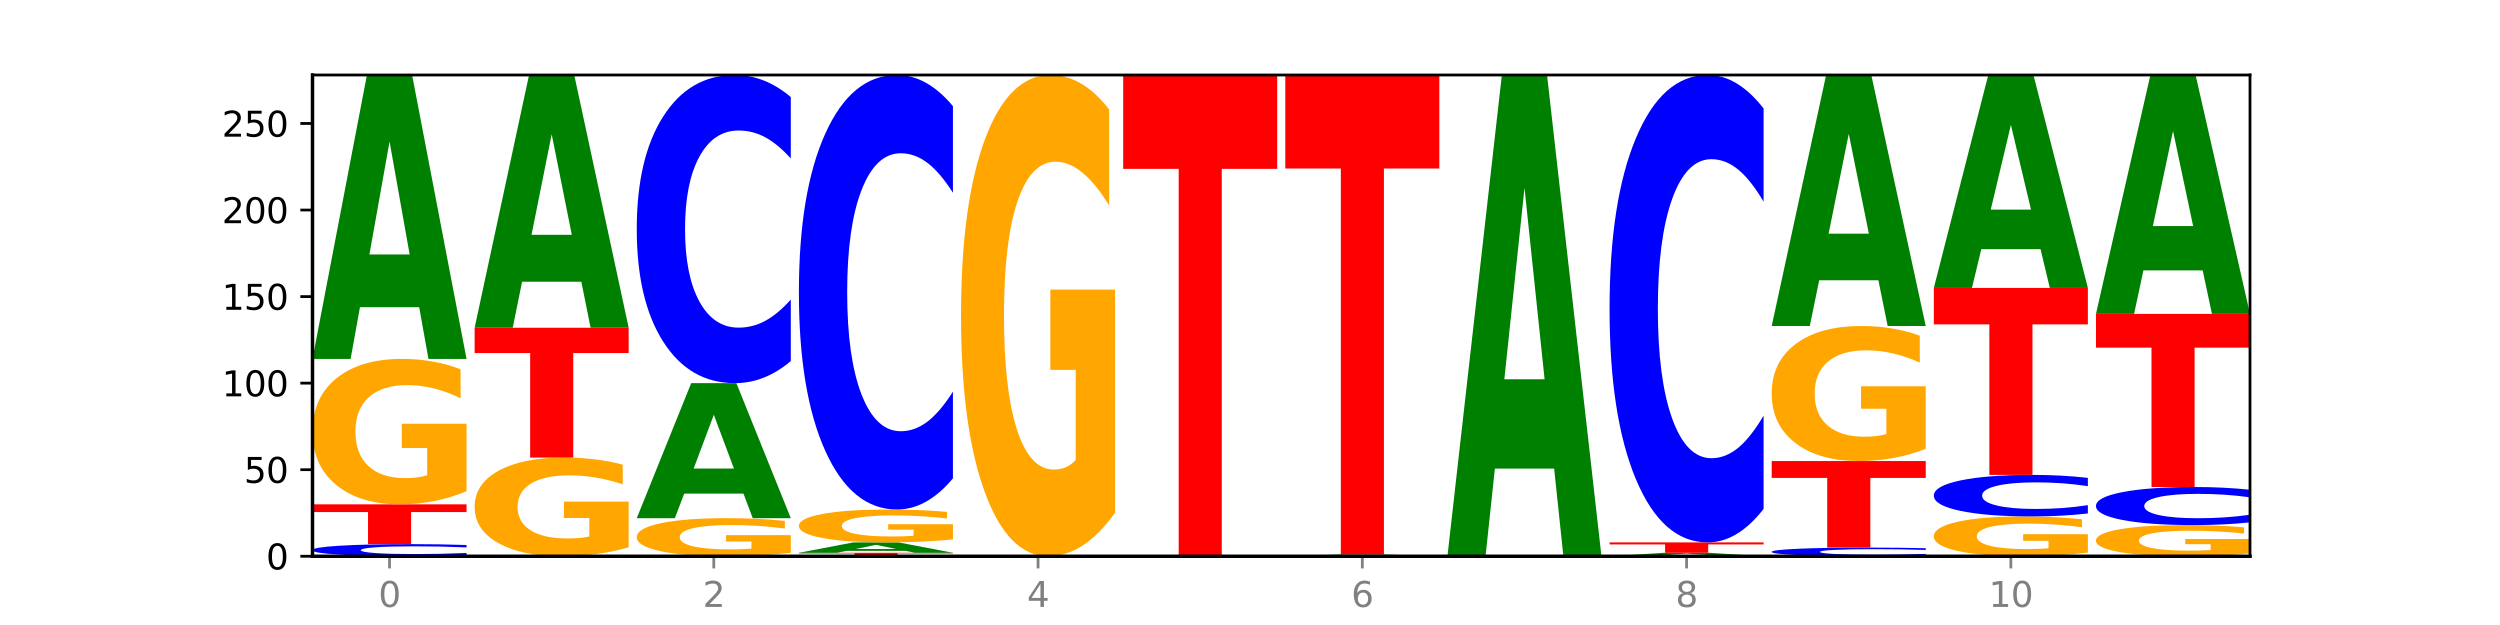
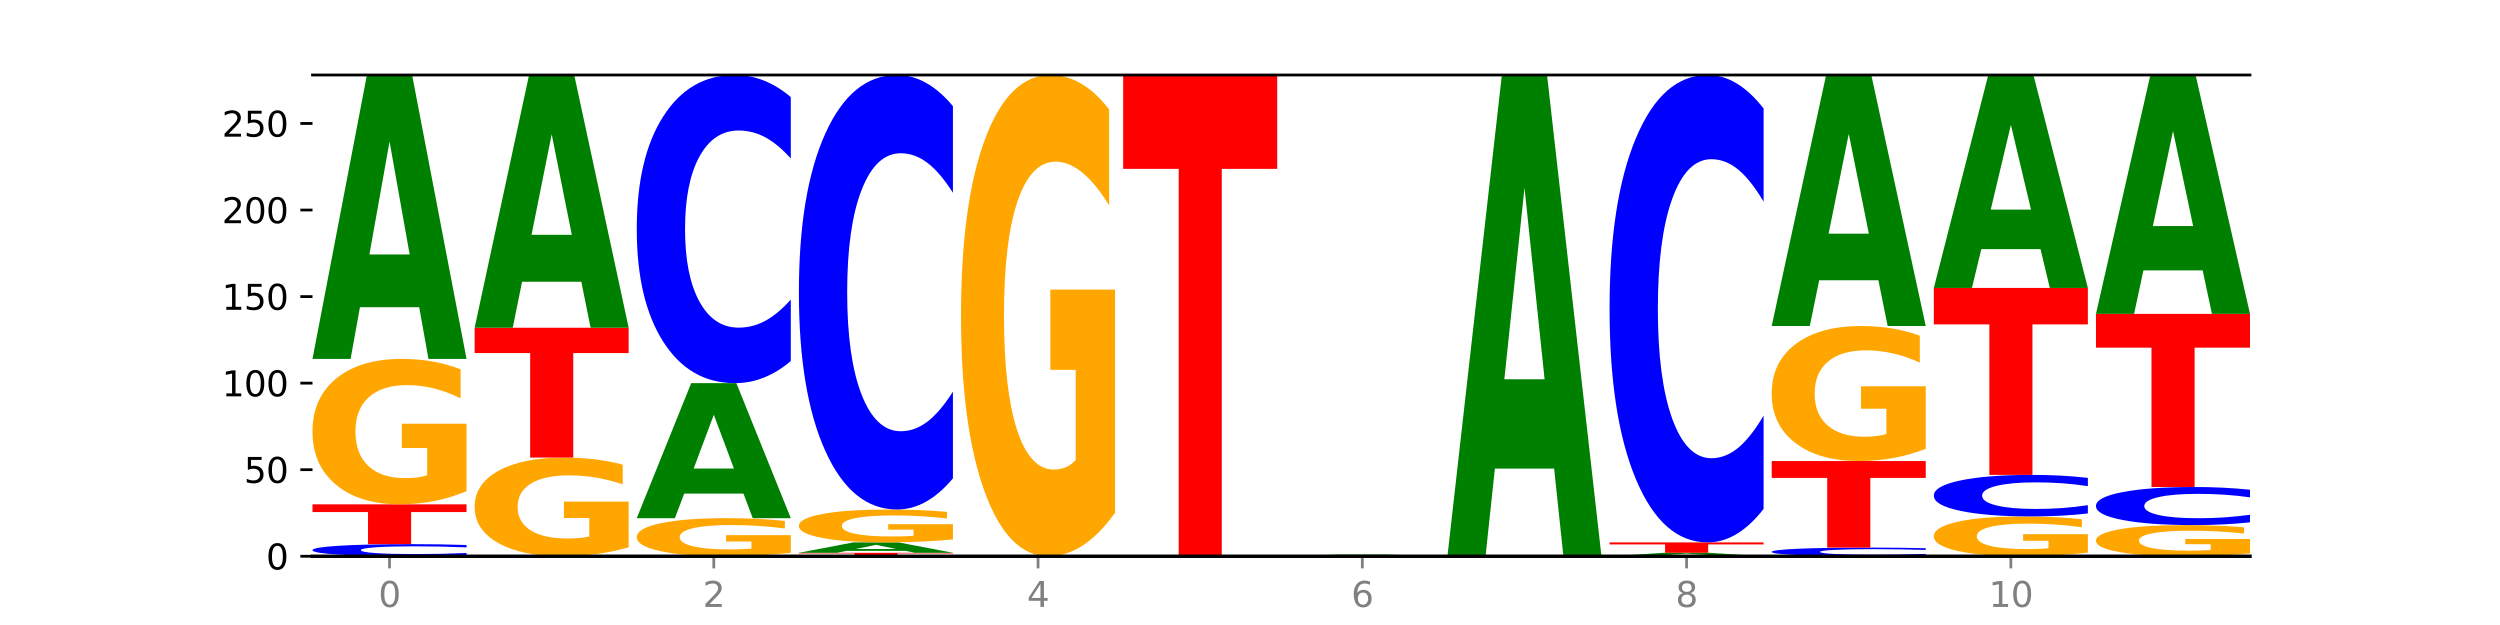
<svg xmlns="http://www.w3.org/2000/svg" xmlns:xlink="http://www.w3.org/1999/xlink" width="720pt" height="180pt" viewBox="0 0 720 180" version="1.1">
  <defs>
    <style type="text/css">*{stroke-linejoin: round; stroke-linecap: butt}</style>
  </defs>
  <g id="figure_1">
    <g id="patch_1">
      <path d="M 0 180  L 720 180  L 720 0  L 0 0  z " style="fill: #ffffff" />
    </g>
    <g id="axes_1">
      <g id="patch_2">
        <path d="M 90 160.2  L 648 160.2  L 648 21.6  L 90 21.6  z " style="fill: #ffffff" />
      </g>
      <g id="line2d_1">
        <path d="M 90 160.2  L 648 160.2  " clip-path="url(#p65f3db49e4)" style="fill: none; stroke: #000000; stroke-width: 0.5; stroke-linecap: square" />
      </g>
      <g id="patch_3">
        <path d="M 134.36 159.95  Q 130.649 160.074 126.637 160.137  Q 122.624 160.2 118.254 160.2  Q 105.222 160.2 97.611 159.73  Q 90 159.26 90 158.456  Q 90 157.649 97.611 157.18  Q 105.222 156.71 118.254 156.71  Q 122.624 156.71 126.637 156.774  Q 130.649 156.836 134.36 156.96  L 134.36 157.656  Q 130.616 157.492 126.983 157.415  Q 123.351 157.339 119.339 157.339  Q 112.141 157.339 108.017 157.636  Q 103.904 157.933 103.904 158.456  Q 103.904 158.977 108.017 159.274  Q 112.141 159.571 119.339 159.571  Q 123.351 159.571 126.983 159.495  Q 130.616 159.418 134.36 159.253  L 134.36 159.95  z " clip-path="url(#p65f3db49e4)" style="fill: #0000ff" />
      </g>
      <g id="patch_4">
        <path d="M 90 145.243  L 134.36 145.243  L 134.36 147.48  L 118.401 147.48  L 118.401 156.71  L 105.99 156.71  L 105.99 147.48  L 90 147.48  L 90 145.243  z " clip-path="url(#p65f3db49e4)" style="fill: #ff0000" />
      </g>
      <g id="patch_5">
        <path d="M 134.36 141.454  Q 129.886 143.349 125.074 144.3  Q 120.263 145.243 115.133 145.243  Q 103.541 145.243 96.77 139.603  Q 90 133.962 90 124.317  Q 90 114.558 96.89 108.961  Q 103.789 103.364 115.789 103.364  Q 120.412 103.364 124.647 104.125  Q 128.892 104.878 132.65 106.366  L 132.65 114.714  Q 128.773 112.802 124.935 111.859  Q 121.098 110.908 117.24 110.908  Q 110.102 110.908 106.235 114.385  Q 102.367 117.854 102.367 124.317  Q 102.367 130.718 106.096 134.213  Q 109.824 137.7 116.684 137.7  Q 118.553 137.7 120.153 137.501  Q 121.754 137.293 123.026 136.86  L 123.026 129.023  L 115.719 129.023  L 115.719 122.041  L 134.36 122.041  L 134.36 141.454  z " clip-path="url(#p65f3db49e4)" style="fill: #ffa600" />
      </g>
      <g id="patch_6">
        <path d="M 120.728 88.469  L 103.668 88.469  L 100.974 103.364  L 90 103.364  L 105.672 21.6  L 118.687 21.6  L 134.36 103.364  L 123.395 103.364  L 120.728 88.469  z M 106.389 73.294  L 117.98 73.294  L 112.194 40.771  L 106.389 73.294  z " clip-path="url(#p65f3db49e4)" style="fill: #008000" />
      </g>
      <g id="patch_7">
        <path d="M 181.054 157.629  Q 176.581 158.914 171.769 159.56  Q 166.957 160.2 161.827 160.2  Q 150.235 160.2 143.465 156.373  Q 136.695 152.545 136.695 146  Q 136.695 139.378 143.584 135.58  Q 150.484 131.782 162.483 131.782  Q 167.106 131.782 171.341 132.299  Q 175.586 132.809 179.344 133.819  L 179.344 139.484  Q 175.467 138.186 171.63 137.547  Q 167.792 136.901 163.935 136.901  Q 156.797 136.901 152.929 139.261  Q 149.062 141.615 149.062 146  Q 149.062 150.344 152.79 152.715  Q 156.518 155.081 163.378 155.081  Q 165.247 155.081 166.848 154.946  Q 168.448 154.805 169.721 154.512  L 169.721 149.193  L 162.414 149.193  L 162.414 144.456  L 181.054 144.456  L 181.054 157.629  z " clip-path="url(#p65f3db49e4)" style="fill: #ffa600" />
      </g>
      <g id="patch_8">
        <path d="M 136.695 94.39  L 181.054 94.39  L 181.054 101.682  L 165.095 101.682  L 165.095 131.782  L 152.685 131.782  L 152.685 101.682  L 136.695 101.682  L 136.695 94.39  z " clip-path="url(#p65f3db49e4)" style="fill: #ff0000" />
      </g>
      <g id="patch_9">
        <path d="M 167.423 81.13  L 150.363 81.13  L 147.669 94.39  L 136.695 94.39  L 152.367 21.6  L 165.382 21.6  L 181.054 94.39  L 170.089 94.39  L 167.423 81.13  z M 153.083 67.62  L 164.675 67.62  L 158.888 38.666  L 153.083 67.62  z " clip-path="url(#p65f3db49e4)" style="fill: #008000" />
      </g>
      <g id="patch_10">
        <path d="M 227.749 159.208  Q 223.275 159.704 218.463 159.953  Q 213.652 160.2 208.522 160.2  Q 196.93 160.2 190.159 158.723  Q 183.389 157.246 183.389 154.719  Q 183.389 152.163 190.279 150.698  Q 197.178 149.232 209.178 149.232  Q 213.801 149.232 218.036 149.431  Q 222.281 149.628 226.039 150.018  L 226.039 152.204  Q 222.162 151.704 218.324 151.457  Q 214.487 151.207 210.629 151.207  Q 203.491 151.207 199.624 152.118  Q 195.757 153.027 195.757 154.719  Q 195.757 156.396 199.485 157.311  Q 203.213 158.224 210.073 158.224  Q 211.942 158.224 213.542 158.172  Q 215.143 158.118 216.415 158.005  L 216.415 155.952  L 209.108 155.952  L 209.108 154.123  L 227.749 154.123  L 227.749 159.208  z " clip-path="url(#p65f3db49e4)" style="fill: #ffa600" />
      </g>
      <g id="patch_11">
        <path d="M 214.117 142.148  L 197.057 142.148  L 194.363 149.232  L 183.389 149.232  L 199.062 110.344  L 212.077 110.344  L 227.749 149.232  L 216.784 149.232  L 214.117 142.148  z M 199.778 134.93  L 211.369 134.93  L 205.583 119.462  L 199.778 134.93  z " clip-path="url(#p65f3db49e4)" style="fill: #008000" />
      </g>
      <g id="patch_12">
        <path d="M 227.749 103.983  Q 224.038 107.136 220.026 108.731  Q 216.014 110.344 211.644 110.344  Q 198.612 110.344 191 98.392  Q 183.389 86.439 183.389 65.999  Q 183.389 45.486 191 33.552  Q 198.612 21.6 211.644 21.6  Q 216.014 21.6 220.026 23.213  Q 224.038 24.808 227.749 27.961  L 227.749 45.651  Q 224.005 41.472 220.372 39.528  Q 216.74 37.585 212.728 37.585  Q 205.53 37.585 201.406 45.156  Q 197.293 52.709 197.293 65.999  Q 197.293 79.235 201.406 86.806  Q 205.53 94.359 212.728 94.359  Q 216.74 94.359 220.372 92.415  Q 224.005 90.454 227.749 86.274  L 227.749 103.983  z " clip-path="url(#p65f3db49e4)" style="fill: #0000ff" />
      </g>
      <g id="patch_13">
        <path d="M 230.084 159.203  L 274.444 159.203  L 274.444 159.397  L 258.484 159.397  L 258.484 160.2  L 246.074 160.2  L 246.074 159.397  L 230.084 159.397  L 230.084 159.203  z " clip-path="url(#p65f3db49e4)" style="fill: #ff0000" />
      </g>
      <g id="patch_14">
        <path d="M 260.812 158.658  L 243.752 158.658  L 241.058 159.203  L 230.084 159.203  L 245.756 156.212  L 258.771 156.212  L 274.444 159.203  L 263.478 159.203  L 260.812 158.658  z M 246.473 158.103  L 258.064 158.103  L 252.277 156.913  L 246.473 158.103  z " clip-path="url(#p65f3db49e4)" style="fill: #008000" />
      </g>
      <g id="patch_15">
        <path d="M 274.444 155.354  Q 269.97 155.783 265.158 155.998  Q 260.346 156.212 255.216 156.212  Q 243.624 156.212 236.854 154.936  Q 230.084 153.66 230.084 151.478  Q 230.084 149.271 236.973 148.005  Q 243.873 146.739 255.872 146.739  Q 260.495 146.739 264.73 146.911  Q 268.976 147.081 272.734 147.418  L 272.734 149.306  Q 268.856 148.874 265.019 148.66  Q 261.181 148.445 257.324 148.445  Q 250.186 148.445 246.318 149.232  Q 242.451 150.016 242.451 151.478  Q 242.451 152.926 246.179 153.717  Q 249.907 154.505 256.767 154.505  Q 258.636 154.505 260.237 154.46  Q 261.837 154.413 263.11 154.315  L 263.11 152.543  L 255.803 152.543  L 255.803 150.963  L 274.444 150.963  L 274.444 155.354  z " clip-path="url(#p65f3db49e4)" style="fill: #ffa600" />
      </g>
      <g id="patch_16">
        <path d="M 274.444 137.769  Q 270.733 142.215 266.721 144.464  Q 262.708 146.739 258.338 146.739  Q 245.306 146.739 237.695 129.885  Q 230.084 113.031 230.084 84.208  Q 230.084 55.282 237.695 38.454  Q 245.306 21.6 258.338 21.6  Q 262.708 21.6 266.721 23.875  Q 270.733 26.124 274.444 30.57  L 274.444 55.515  Q 270.699 49.621 267.067 46.881  Q 263.435 44.141 259.422 44.141  Q 252.224 44.141 248.1 54.817  Q 243.987 65.467 243.987 84.208  Q 243.987 102.872 248.1 113.548  Q 252.224 124.198 259.422 124.198  Q 263.435 124.198 267.067 121.458  Q 270.699 118.692 274.444 112.798  L 274.444 137.769  z " clip-path="url(#p65f3db49e4)" style="fill: #0000ff" />
      </g>
      <g id="patch_17">
        <path d="M 321.138 147.66  Q 316.664 153.93 311.853 157.079  Q 307.041 160.2 301.911 160.2  Q 290.319 160.2 283.549 141.533  Q 276.778 122.866 276.778 90.943  Q 276.778 58.648 283.668 40.124  Q 290.567 21.6 302.567 21.6  Q 307.19 21.6 311.425 24.119  Q 315.67 26.61 319.428 31.535  L 319.428 59.163  Q 315.551 52.836 311.713 49.715  Q 307.876 46.566 304.018 46.566  Q 296.88 46.566 293.013 58.075  Q 289.146 69.556 289.146 90.943  Q 289.146 112.129 292.874 123.696  Q 296.602 135.234 303.462 135.234  Q 305.331 135.234 306.931 134.576  Q 308.532 133.889 309.805 132.457  L 309.805 106.518  L 302.497 106.518  L 302.497 83.413  L 321.138 83.413  L 321.138 147.66  z " clip-path="url(#p65f3db49e4)" style="fill: #ffa600" />
      </g>
      <g id="patch_18">
        <path d="M 323.473 21.6  L 367.833 21.6  L 367.833 48.631  L 351.873 48.631  L 351.873 160.2  L 339.463 160.2  L 339.463 48.631  L 323.473 48.631  L 323.473 21.6  z " clip-path="url(#p65f3db49e4)" style="fill: #ff0000" />
      </g>
      <g id="patch_19">
        <path d="M 400.895 160.109  L 383.835 160.109  L 381.142 160.2  L 370.167 160.2  L 385.84 159.701  L 398.855 159.701  L 414.527 160.2  L 403.562 160.2  L 400.895 160.109  z M 386.556 160.017  L 398.147 160.017  L 392.361 159.818  L 386.556 160.017  z " clip-path="url(#p65f3db49e4)" style="fill: #008000" />
      </g>
      <g id="patch_20">
-         <path d="M 370.167 21.6  L 414.527 21.6  L 414.527 48.534  L 398.568 48.534  L 398.568 159.701  L 386.158 159.701  L 386.158 48.534  L 370.167 48.534  L 370.167 21.6  z " clip-path="url(#p65f3db49e4)" style="fill: #ff0000" />
-       </g>
+         </g>
      <g id="patch_21">
        <path d="M 447.59 134.951  L 430.53 134.951  L 427.836 160.2  L 416.862 160.2  L 432.534 21.6  L 445.549 21.6  L 461.222 160.2  L 450.257 160.2  L 447.59 134.951  z M 433.251 109.228  L 444.842 109.228  L 439.055 54.096  L 433.251 109.228  z " clip-path="url(#p65f3db49e4)" style="fill: #008000" />
      </g>
      <g id="patch_22">
        <path d="M 494.285 160.018  L 477.225 160.018  L 474.531 160.2  L 463.556 160.2  L 479.229 159.203  L 492.244 159.203  L 507.916 160.2  L 496.951 160.2  L 494.285 160.018  z M 479.945 159.833  L 491.536 159.833  L 485.75 159.437  L 479.945 159.833  z " clip-path="url(#p65f3db49e4)" style="fill: #008000" />
      </g>
      <g id="patch_23">
        <path d="M 463.556 156.212  L 507.916 156.212  L 507.916 156.795  L 491.957 156.795  L 491.957 159.203  L 479.547 159.203  L 479.547 156.795  L 463.556 156.795  L 463.556 156.212  z " clip-path="url(#p65f3db49e4)" style="fill: #ff0000" />
      </g>
      <g id="patch_24">
        <path d="M 507.916 146.563  Q 504.206 151.345 500.193 153.765  Q 496.181 156.212 491.811 156.212  Q 478.779 156.212 471.168 138.082  Q 463.556 119.952 463.556 88.947  Q 463.556 57.832 471.168 39.73  Q 478.779 21.6 491.811 21.6  Q 496.181 21.6 500.193 24.047  Q 504.206 26.466 507.916 31.249  L 507.916 58.082  Q 504.172 51.742 500.54 48.795  Q 496.907 45.847 492.895 45.847  Q 485.697 45.847 481.573 57.331  Q 477.46 68.788 477.46 88.947  Q 477.46 109.024 481.573 120.508  Q 485.697 131.964 492.895 131.964  Q 496.907 131.964 500.54 129.017  Q 504.172 126.041 507.916 119.702  L 507.916 146.563  z " clip-path="url(#p65f3db49e4)" style="fill: #0000ff" />
      </g>
      <g id="patch_25">
        <path d="M 554.611 160.021  Q 550.9 160.11 546.888 160.155  Q 542.875 160.2 538.505 160.2  Q 525.474 160.2 517.862 159.864  Q 510.251 159.529 510.251 158.954  Q 510.251 158.378 517.862 158.043  Q 525.474 157.707 538.505 157.707  Q 542.875 157.707 546.888 157.753  Q 550.9 157.797 554.611 157.886  L 554.611 158.383  Q 550.867 158.265 547.234 158.211  Q 543.602 158.156 539.59 158.156  Q 532.392 158.156 528.268 158.369  Q 524.155 158.581 524.155 158.954  Q 524.155 159.326 528.268 159.539  Q 532.392 159.751 539.59 159.751  Q 543.602 159.751 547.234 159.696  Q 550.867 159.641 554.611 159.524  L 554.611 160.021  z " clip-path="url(#p65f3db49e4)" style="fill: #0000ff" />
      </g>
      <g id="patch_26">
        <path d="M 510.251 132.779  L 554.611 132.779  L 554.611 137.641  L 538.652 137.641  L 538.652 157.707  L 526.241 157.707  L 526.241 137.641  L 510.251 137.641  L 510.251 132.779  z " clip-path="url(#p65f3db49e4)" style="fill: #ff0000" />
      </g>
      <g id="patch_27">
        <path d="M 554.611 129.261  Q 550.137 131.02 545.325 131.904  Q 540.514 132.779 535.384 132.779  Q 523.792 132.779 517.021 127.542  Q 510.251 122.304 510.251 113.347  Q 510.251 104.286 517.141 99.089  Q 524.04 93.891 536.04 93.891  Q 540.663 93.891 544.898 94.598  Q 549.143 95.297 552.901 96.679  L 552.901 104.431  Q 549.024 102.655 545.186 101.78  Q 541.349 100.896 537.491 100.896  Q 530.353 100.896 526.486 104.125  Q 522.619 107.347 522.619 113.347  Q 522.619 119.292 526.347 122.537  Q 530.075 125.774 536.935 125.774  Q 538.804 125.774 540.404 125.59  Q 542.005 125.397 543.277 124.995  L 543.277 117.717  L 535.97 117.717  L 535.97 111.235  L 554.611 111.235  L 554.611 129.261  z " clip-path="url(#p65f3db49e4)" style="fill: #ffa600" />
      </g>
      <g id="patch_28">
        <path d="M 540.979 80.722  L 523.919 80.722  L 521.225 93.891  L 510.251 93.891  L 525.923 21.6  L 538.938 21.6  L 554.611 93.891  L 543.646 93.891  L 540.979 80.722  z M 526.64 67.305  L 538.231 67.305  L 532.445 38.55  L 526.64 67.305  z " clip-path="url(#p65f3db49e4)" style="fill: #008000" />
      </g>
      <g id="patch_29">
        <path d="M 601.305 159.163  Q 596.832 159.681 592.02 159.942  Q 587.208 160.2 582.078 160.2  Q 570.486 160.2 563.716 158.656  Q 556.946 157.111 556.946 154.47  Q 556.946 151.798 563.835 150.266  Q 570.735 148.733 582.734 148.733  Q 587.357 148.733 591.592 148.942  Q 595.838 149.148 599.595 149.555  L 599.595 151.841  Q 595.718 151.317 591.881 151.059  Q 588.043 150.799 584.186 150.799  Q 577.048 150.799 573.18 151.751  Q 569.313 152.701 569.313 154.47  Q 569.313 156.223 573.041 157.18  Q 576.769 158.134 583.629 158.134  Q 585.498 158.134 587.099 158.08  Q 588.699 158.023 589.972 157.905  L 589.972 155.759  L 582.665 155.759  L 582.665 153.847  L 601.305 153.847  L 601.305 159.163  z " clip-path="url(#p65f3db49e4)" style="fill: #ffa600" />
      </g>
      <g id="patch_30">
        <path d="M 601.305 147.875  Q 597.595 148.301 593.582 148.516  Q 589.57 148.733 585.2 148.733  Q 572.168 148.733 564.557 147.122  Q 556.946 145.51 556.946 142.754  Q 556.946 139.988 564.557 138.379  Q 572.168 136.768 585.2 136.768  Q 589.57 136.768 593.582 136.985  Q 597.595 137.2 601.305 137.625  L 601.305 140.01  Q 597.561 139.447 593.929 139.185  Q 590.297 138.923 586.284 138.923  Q 579.086 138.923 574.962 139.944  Q 570.849 140.962 570.849 142.754  Q 570.849 144.539 574.962 145.559  Q 579.086 146.578 586.284 146.578  Q 590.297 146.578 593.929 146.316  Q 597.561 146.051 601.305 145.488  L 601.305 147.875  z " clip-path="url(#p65f3db49e4)" style="fill: #0000ff" />
      </g>
      <g id="patch_31">
        <path d="M 556.946 82.923  L 601.305 82.923  L 601.305 93.424  L 585.346 93.424  L 585.346 136.768  L 572.936 136.768  L 572.936 93.424  L 556.946 93.424  L 556.946 82.923  z " clip-path="url(#p65f3db49e4)" style="fill: #ff0000" />
      </g>
      <g id="patch_32">
        <path d="M 587.674 71.752  L 570.614 71.752  L 567.92 82.923  L 556.946 82.923  L 572.618 21.6  L 585.633 21.6  L 601.305 82.923  L 590.34 82.923  L 587.674 71.752  z M 573.335 60.37  L 584.926 60.37  L 579.139 35.978  L 573.335 60.37  z " clip-path="url(#p65f3db49e4)" style="fill: #008000" />
      </g>
      <g id="patch_33">
        <path d="M 648 159.388  Q 643.526 159.794 638.714 159.998  Q 633.903 160.2 628.773 160.2  Q 617.181 160.2 610.41 158.991  Q 603.64 157.783 603.64 155.716  Q 603.64 153.625 610.53 152.425  Q 617.429 151.226 629.429 151.226  Q 634.052 151.226 638.287 151.389  Q 642.532 151.55 646.29 151.869  L 646.29 153.658  Q 642.413 153.248 638.575 153.046  Q 634.738 152.842 630.88 152.842  Q 623.742 152.842 619.875 153.588  Q 616.008 154.331 616.008 155.716  Q 616.008 157.088 619.736 157.836  Q 623.464 158.584 630.324 158.584  Q 632.193 158.584 633.793 158.541  Q 635.394 158.496 636.666 158.404  L 636.666 156.724  L 629.359 156.724  L 629.359 155.228  L 648 155.228  L 648 159.388  z " clip-path="url(#p65f3db49e4)" style="fill: #ffa600" />
      </g>
      <g id="patch_34">
        <path d="M 648 150.44  Q 644.289 150.829 640.277 151.027  Q 636.265 151.226 631.895 151.226  Q 618.863 151.226 611.251 149.749  Q 603.64 148.271 603.64 145.745  Q 603.64 143.21 611.251 141.735  Q 618.863 140.258 631.895 140.258  Q 636.265 140.258 640.277 140.457  Q 644.289 140.654 648 141.044  L 648 143.23  Q 644.256 142.714 640.623 142.473  Q 636.991 142.233 632.979 142.233  Q 625.781 142.233 621.657 143.169  Q 617.544 144.102 617.544 145.745  Q 617.544 147.381 621.657 148.317  Q 625.781 149.25 632.979 149.25  Q 636.991 149.25 640.623 149.01  Q 644.256 148.768 648 148.251  L 648 150.44  z " clip-path="url(#p65f3db49e4)" style="fill: #0000ff" />
      </g>
      <g id="patch_35">
        <path d="M 603.64 90.401  L 648 90.401  L 648 100.125  L 632.041 100.125  L 632.041 140.258  L 619.63 140.258  L 619.63 100.125  L 603.64 100.125  L 603.64 90.401  z " clip-path="url(#p65f3db49e4)" style="fill: #ff0000" />
      </g>
      <g id="patch_36">
        <path d="M 634.368 77.868  L 617.308 77.868  L 614.614 90.401  L 603.64 90.401  L 619.313 21.6  L 632.328 21.6  L 648 90.401  L 637.035 90.401  L 634.368 77.868  z M 620.029 65.099  L 631.62 65.099  L 625.834 37.731  L 620.029 65.099  z " clip-path="url(#p65f3db49e4)" style="fill: #008000" />
      </g>
      <g id="matplotlib.axis_1">
        <g id="xtick_1">
          <g id="line2d_2">
            <defs>
              <path id="m92c79ce6d8" d="M 0 0  L 0 3.5  " style="stroke: #808080; stroke-width: 0.8" />
            </defs>
            <g>
              <use xlink:href="#m92c79ce6d8" x="112.18" y="160.2" style="fill: #808080; stroke: #808080; stroke-width: 0.8" />
            </g>
          </g>
          <g id="text_1">
            <g style="fill: #808080" transform="translate(108.999 174.798) scale(0.1 -0.1)">
              <defs>
                <path id="DejaVuSans-30" d="M 2034 4250  Q 1547 4250 1301 3770  Q 1056 3291 1056 2328  Q 1056 1369 1301 889  Q 1547 409 2034 409  Q 2525 409 2770 889  Q 3016 1369 3016 2328  Q 3016 3291 2770 3770  Q 2525 4250 2034 4250  z M 2034 4750  Q 2819 4750 3233 4129  Q 3647 3509 3647 2328  Q 3647 1150 3233 529  Q 2819 -91 2034 -91  Q 1250 -91 836 529  Q 422 1150 422 2328  Q 422 3509 836 4129  Q 1250 4750 2034 4750  z " transform="scale(0.016)" />
              </defs>
              <use xlink:href="#DejaVuSans-30" />
            </g>
          </g>
        </g>
        <g id="xtick_2">
          <g id="line2d_3">
            <g>
              <use xlink:href="#m92c79ce6d8" x="205.569" y="160.2" style="fill: #808080; stroke: #808080; stroke-width: 0.8" />
            </g>
          </g>
          <g id="text_2">
            <g style="fill: #808080" transform="translate(202.388 174.798) scale(0.1 -0.1)">
              <defs>
                <path id="DejaVuSans-32" d="M 1228 531  L 3431 531  L 3431 0  L 469 0  L 469 531  Q 828 903 1448 1529  Q 2069 2156 2228 2338  Q 2531 2678 2651 2914  Q 2772 3150 2772 3378  Q 2772 3750 2511 3984  Q 2250 4219 1831 4219  Q 1534 4219 1204 4116  Q 875 4013 500 3803  L 500 4441  Q 881 4594 1212 4672  Q 1544 4750 1819 4750  Q 2544 4750 2975 4387  Q 3406 4025 3406 3419  Q 3406 3131 3298 2873  Q 3191 2616 2906 2266  Q 2828 2175 2409 1742  Q 1991 1309 1228 531  z " transform="scale(0.016)" />
              </defs>
              <use xlink:href="#DejaVuSans-32" />
            </g>
          </g>
        </g>
        <g id="xtick_3">
          <g id="line2d_4">
            <g>
              <use xlink:href="#m92c79ce6d8" x="298.958" y="160.2" style="fill: #808080; stroke: #808080; stroke-width: 0.8" />
            </g>
          </g>
          <g id="text_3">
            <g style="fill: #808080" transform="translate(295.777 174.798) scale(0.1 -0.1)">
              <defs>
                <path id="DejaVuSans-34" d="M 2419 4116  L 825 1625  L 2419 1625  L 2419 4116  z M 2253 4666  L 3047 4666  L 3047 1625  L 3713 1625  L 3713 1100  L 3047 1100  L 3047 0  L 2419 0  L 2419 1100  L 313 1100  L 313 1709  L 2253 4666  z " transform="scale(0.016)" />
              </defs>
              <use xlink:href="#DejaVuSans-34" />
            </g>
          </g>
        </g>
        <g id="xtick_4">
          <g id="line2d_5">
            <g>
              <use xlink:href="#m92c79ce6d8" x="392.347" y="160.2" style="fill: #808080; stroke: #808080; stroke-width: 0.8" />
            </g>
          </g>
          <g id="text_4">
            <g style="fill: #808080" transform="translate(389.166 174.798) scale(0.1 -0.1)">
              <defs>
                <path id="DejaVuSans-36" d="M 2113 2584  Q 1688 2584 1439 2293  Q 1191 2003 1191 1497  Q 1191 994 1439 701  Q 1688 409 2113 409  Q 2538 409 2786 701  Q 3034 994 3034 1497  Q 3034 2003 2786 2293  Q 2538 2584 2113 2584  z M 3366 4563  L 3366 3988  Q 3128 4100 2886 4159  Q 2644 4219 2406 4219  Q 1781 4219 1451 3797  Q 1122 3375 1075 2522  Q 1259 2794 1537 2939  Q 1816 3084 2150 3084  Q 2853 3084 3261 2657  Q 3669 2231 3669 1497  Q 3669 778 3244 343  Q 2819 -91 2113 -91  Q 1303 -91 875 529  Q 447 1150 447 2328  Q 447 3434 972 4092  Q 1497 4750 2381 4750  Q 2619 4750 2861 4703  Q 3103 4656 3366 4563  z " transform="scale(0.016)" />
              </defs>
              <use xlink:href="#DejaVuSans-36" />
            </g>
          </g>
        </g>
        <g id="xtick_5">
          <g id="line2d_6">
            <g>
              <use xlink:href="#m92c79ce6d8" x="485.736" y="160.2" style="fill: #808080; stroke: #808080; stroke-width: 0.8" />
            </g>
          </g>
          <g id="text_5">
            <g style="fill: #808080" transform="translate(482.555 174.798) scale(0.1 -0.1)">
              <defs>
                <path id="DejaVuSans-38" d="M 2034 2216  Q 1584 2216 1326 1975  Q 1069 1734 1069 1313  Q 1069 891 1326 650  Q 1584 409 2034 409  Q 2484 409 2743 651  Q 3003 894 3003 1313  Q 3003 1734 2745 1975  Q 2488 2216 2034 2216  z M 1403 2484  Q 997 2584 770 2862  Q 544 3141 544 3541  Q 544 4100 942 4425  Q 1341 4750 2034 4750  Q 2731 4750 3128 4425  Q 3525 4100 3525 3541  Q 3525 3141 3298 2862  Q 3072 2584 2669 2484  Q 3125 2378 3379 2068  Q 3634 1759 3634 1313  Q 3634 634 3220 271  Q 2806 -91 2034 -91  Q 1263 -91 848 271  Q 434 634 434 1313  Q 434 1759 690 2068  Q 947 2378 1403 2484  z M 1172 3481  Q 1172 3119 1398 2916  Q 1625 2713 2034 2713  Q 2441 2713 2670 2916  Q 2900 3119 2900 3481  Q 2900 3844 2670 4047  Q 2441 4250 2034 4250  Q 1625 4250 1398 4047  Q 1172 3844 1172 3481  z " transform="scale(0.016)" />
              </defs>
              <use xlink:href="#DejaVuSans-38" />
            </g>
          </g>
        </g>
        <g id="xtick_6">
          <g id="line2d_7">
            <g>
              <use xlink:href="#m92c79ce6d8" x="579.126" y="160.2" style="fill: #808080; stroke: #808080; stroke-width: 0.8" />
            </g>
          </g>
          <g id="text_6">
            <g style="fill: #808080" transform="translate(572.763 174.798) scale(0.1 -0.1)">
              <defs>
                <path id="DejaVuSans-31" d="M 794 531  L 1825 531  L 1825 4091  L 703 3866  L 703 4441  L 1819 4666  L 2450 4666  L 2450 531  L 3481 531  L 3481 0  L 794 0  L 794 531  z " transform="scale(0.016)" />
              </defs>
              <use xlink:href="#DejaVuSans-31" />
              <use xlink:href="#DejaVuSans-30" x="63.623" />
            </g>
          </g>
        </g>
      </g>
      <g id="matplotlib.axis_2">
        <g id="ytick_1">
          <g id="line2d_8">
            <defs>
              <path id="mb2d9f1e56e" d="M 0 0  L -3.5 0  " style="stroke: #000000; stroke-width: 0.8" />
            </defs>
            <g>
              <use xlink:href="#mb2d9f1e56e" x="90" y="160.2" style="stroke: #000000; stroke-width: 0.8" />
            </g>
          </g>
          <g id="text_7">
            <g transform="translate(76.638 163.999) scale(0.1 -0.1)">
              <use xlink:href="#DejaVuSans-30" />
            </g>
          </g>
        </g>
        <g id="ytick_2">
          <g id="line2d_9">
            <g>
              <use xlink:href="#mb2d9f1e56e" x="90" y="135.272" style="stroke: #000000; stroke-width: 0.8" />
            </g>
          </g>
          <g id="text_8">
            <g transform="translate(70.275 139.071) scale(0.1 -0.1)">
              <defs>
                <path id="DejaVuSans-35" d="M 691 4666  L 3169 4666  L 3169 4134  L 1269 4134  L 1269 2991  Q 1406 3038 1543 3061  Q 1681 3084 1819 3084  Q 2600 3084 3056 2656  Q 3513 2228 3513 1497  Q 3513 744 3044 326  Q 2575 -91 1722 -91  Q 1428 -91 1123 -41  Q 819 9 494 109  L 494 744  Q 775 591 1075 516  Q 1375 441 1709 441  Q 2250 441 2565 725  Q 2881 1009 2881 1497  Q 2881 1984 2565 2268  Q 2250 2553 1709 2553  Q 1456 2553 1204 2497  Q 953 2441 691 2322  L 691 4666  z " transform="scale(0.016)" />
              </defs>
              <use xlink:href="#DejaVuSans-35" />
              <use xlink:href="#DejaVuSans-30" x="63.623" />
            </g>
          </g>
        </g>
        <g id="ytick_3">
          <g id="line2d_10">
            <g>
              <use xlink:href="#mb2d9f1e56e" x="90" y="110.344" style="stroke: #000000; stroke-width: 0.8" />
            </g>
          </g>
          <g id="text_9">
            <g transform="translate(63.913 114.143) scale(0.1 -0.1)">
              <use xlink:href="#DejaVuSans-31" />
              <use xlink:href="#DejaVuSans-30" x="63.623" />
              <use xlink:href="#DejaVuSans-30" x="127.246" />
            </g>
          </g>
        </g>
        <g id="ytick_4">
          <g id="line2d_11">
            <g>
              <use xlink:href="#mb2d9f1e56e" x="90" y="85.416" style="stroke: #000000; stroke-width: 0.8" />
            </g>
          </g>
          <g id="text_10">
            <g transform="translate(63.913 89.215) scale(0.1 -0.1)">
              <use xlink:href="#DejaVuSans-31" />
              <use xlink:href="#DejaVuSans-35" x="63.623" />
              <use xlink:href="#DejaVuSans-30" x="127.246" />
            </g>
          </g>
        </g>
        <g id="ytick_5">
          <g id="line2d_12">
            <g>
              <use xlink:href="#mb2d9f1e56e" x="90" y="60.488" style="stroke: #000000; stroke-width: 0.8" />
            </g>
          </g>
          <g id="text_11">
            <g transform="translate(63.913 64.287) scale(0.1 -0.1)">
              <use xlink:href="#DejaVuSans-32" />
              <use xlink:href="#DejaVuSans-30" x="63.623" />
              <use xlink:href="#DejaVuSans-30" x="127.246" />
            </g>
          </g>
        </g>
        <g id="ytick_6">
          <g id="line2d_13">
            <g>
              <use xlink:href="#mb2d9f1e56e" x="90" y="35.56" style="stroke: #000000; stroke-width: 0.8" />
            </g>
          </g>
          <g id="text_12">
            <g transform="translate(63.913 39.359) scale(0.1 -0.1)">
              <use xlink:href="#DejaVuSans-32" />
              <use xlink:href="#DejaVuSans-35" x="63.623" />
              <use xlink:href="#DejaVuSans-30" x="127.246" />
            </g>
          </g>
        </g>
      </g>
      <g id="patch_37">
-         <path d="M 90 160.2  L 90 21.6  " style="fill: none; stroke: #000000; stroke-linejoin: miter; stroke-linecap: square" />
-       </g>
+         </g>
      <g id="patch_38">
-         <path d="M 648 160.2  L 648 21.6  " style="fill: none; stroke: #000000; stroke-width: 0.8; stroke-linejoin: miter; stroke-linecap: square" />
-       </g>
+         </g>
      <g id="patch_39">
        <path d="M 90 160.2  L 648 160.2  " style="fill: none; stroke: #000000; stroke-linejoin: miter; stroke-linecap: square" />
      </g>
      <g id="patch_40">
        <path d="M 90 21.6  L 648 21.6  " style="fill: none; stroke: #000000; stroke-width: 0.8; stroke-linejoin: miter; stroke-linecap: square" />
      </g>
    </g>
  </g>
  <defs>
    <clipPath id="p65f3db49e4">
      <rect x="90" y="21.6" width="558" height="138.6" />
    </clipPath>
  </defs>
</svg>